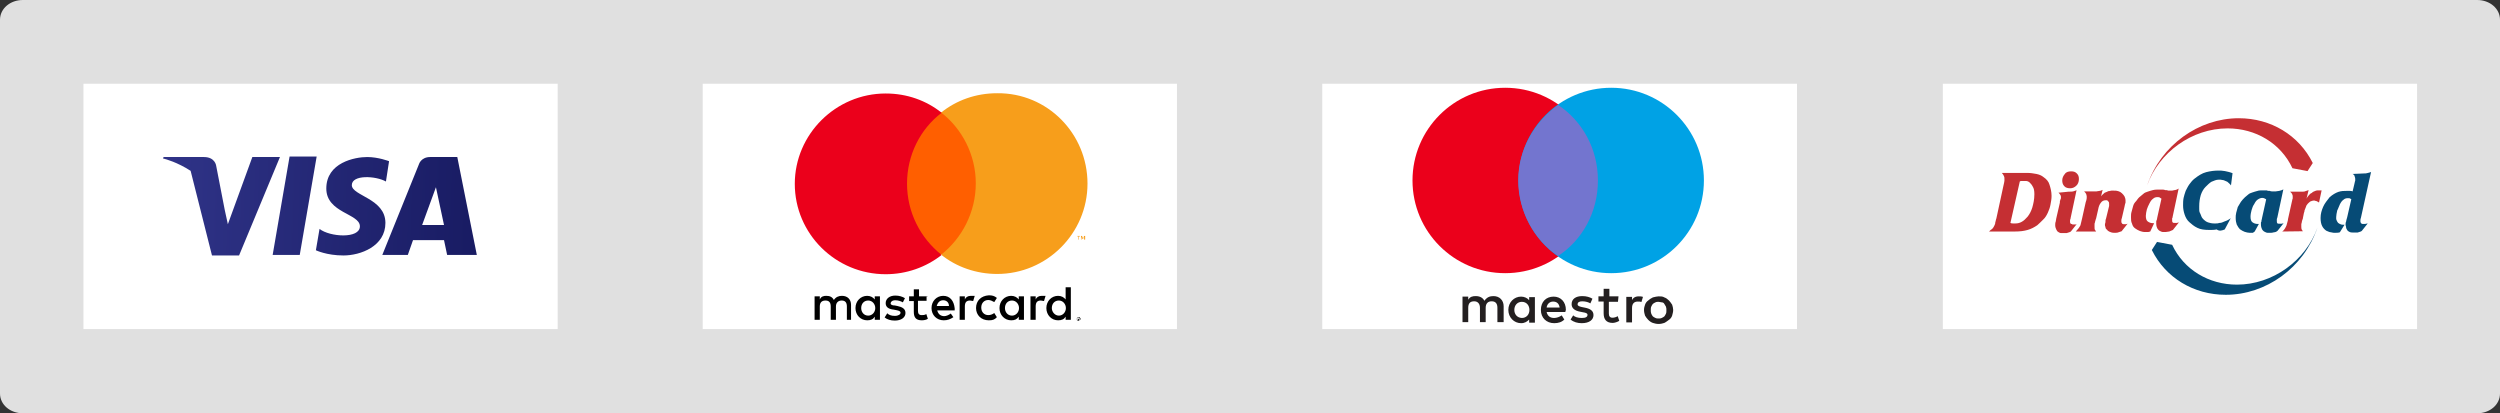
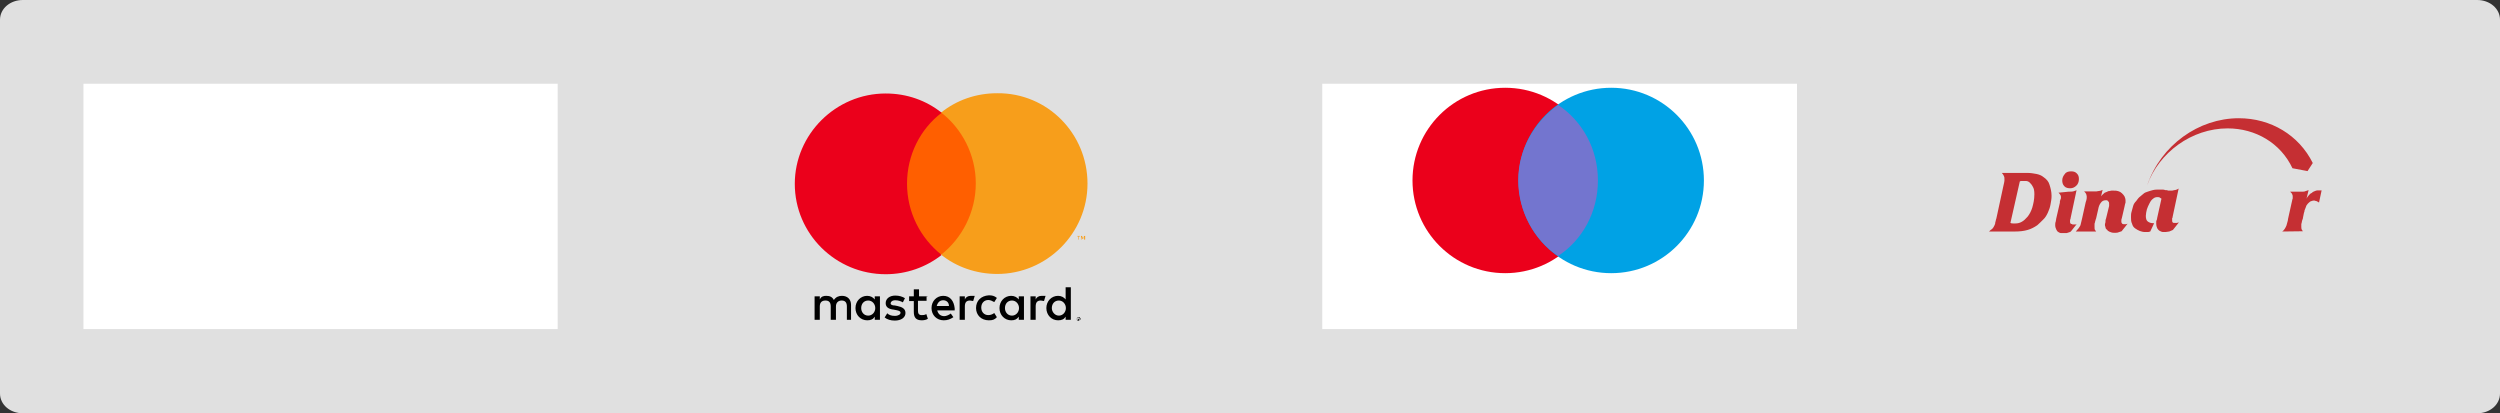
<svg xmlns="http://www.w3.org/2000/svg" xml:space="preserve" viewBox="21.7 206.6 960 158.7">
  <rect x="21.7" y="206.6" width="960" height="158.7" fill="#333333" stroke="none" />
  <path fill="#E0E0E0" d="M30.5 206.6h942.4c4.9 0 8.8 3.3 8.8 7.6v143.5c0 4.3-3.9 7.6-8.8 7.6H30.5c-4.9 0-8.8-3.3-8.8-7.6V214.2c0-4.3 3.9-7.6 8.8-7.6z" />
  <path fill="#FFF" stroke="#E0E0E0" stroke-width="21.695" d="M47.2 227.9h195.2c2.3 0 4.3 2 4.3 4.3v107.3c0 2.3-2 4.3-4.3 4.3H47.2c-2.3 0-4.3-2-4.3-4.3V232.3c-.2-2.4 1.7-4.4 4.3-4.4z" />
  <linearGradient id="a" x1="6191.617" x2="7968.387" y1="-7726.139" y2="-7780.898" gradientTransform="matrix(.068 0 0 -.068 -334.577 -239.219)" gradientUnits="userSpaceOnUse">
    <stop offset="0" style="stop-color:#2f3387" />
    <stop offset="1" style="stop-color:#181b62" />
  </linearGradient>
-   <path fill="url(#a)" d="M94.9 272.2c-5.1-3.3-9.6-4.5-10.4-4.7h-.2l.2-.6H100c4.3 0 4.7 3.3 4.7 3.3l3.3 17 1.2 5.5 9.4-25.8h10.6l-15.7 37.8h-10.4l-8.2-32.5zm41.9 32.3h-10.4l6.5-37.8h10.4l-6.5 37.8zm68 0h-11.4l-1.2-5.7h-11.9l-2 5.7h-9.8l14.1-34.9s.8-2.7 4.3-2.7h10.4l7.5 37.6zm-34.9-28.2c-3.9-2.2-13.1-2.7-13.1 1.4s12.9 5.1 12.9 14.5c0 9-9.6 12.5-16.1 12.5s-10.6-2-10.6-2l1.4-8.2c3.9 3.1 15.5 3.9 15.5-1S147 288.4 147 279c0-10 11-12.1 15.7-12.1 4.3 0 8.4 1.6 8.4 1.6l-1.2 7.8zm13.9 16.7h8.4l-3.1-14.5-5.3 14.5z" />
-   <path fill="#FFF" stroke="#E0E0E0" stroke-width="21.695" d="M285 227.9h195.2c2.3 0 4.3 2 4.3 4.3v107.3c0 2.3-2 4.3-4.3 4.3H285c-2.3 0-4.3-2-4.3-4.3V232.3c-.2-2.4 1.8-4.4 4.3-4.4z" />
  <path fill="#FF5F00" d="M367.9 304.3h30.5v-54.6h-30.5z" />
  <path fill="#EB001B" d="M370 277.1c0-11 5.1-21 13.3-27.2-5.9-4.7-13.3-7.4-21.5-7.4-19.2 0-34.9 15.7-34.9 34.7 0 19.2 15.7 34.7 34.9 34.7 8 0 15.5-2.7 21.5-7.4-8.2-6.5-13.3-16.4-13.3-27.4z" />
  <path fill="#F79E1B" d="M438.4 298.6v-1.4h-.4l-.4 1-.4-1h-.4v1.4h.2v-1l.4.8h.2l.4-.8v1h.4zm-2.4 0v-1.2h.4v-.2h-1v.2h.4v1.2h.2zM439.3 277.1c0 19.2-15.7 34.7-34.7 34.7-8 0-15.7-2.7-21.5-7.4 8-6.3 13.3-16.3 13.3-27.4 0-11-5.3-21-13.3-27.2 5.9-4.7 13.3-7.4 21.5-7.4 19.3-.2 34.7 15.5 34.7 34.7z" />
  <path d="M348.5 329.4v-5.7c0-2.2-1.4-3.5-3.5-3.5-1.2 0-2.3.4-3.1 1.6-.6-1.2-1.6-1.6-2.9-1.6-1 0-2 .2-2.5 1.4v-1.2h-2v9h2v-5.1c0-1.6.8-2.3 2.2-2.3s2 .8 2 2.3v5.1h2v-5.1c0-1.6 1-2.3 2.2-2.3 1.4 0 2 .8 2 2.3v5.1h1.6zm29.4-9h-3.3v-2.7h-2v2.7h-1.8v1.8h1.8v4.1c0 2.2.8 3.3 3.1 3.3.8 0 1.8-.2 2.3-.6l-.6-1.8c-.6.4-1.2.4-1.8.4-1 0-1.4-.6-1.4-1.6v-3.9h3.3v-1.8h.4v.1zm16.6-.2c-1.2 0-2 .6-2.3 1.4v-1.2h-2v9h2v-5.1c0-1.6.6-2.3 2-2.3.4 0 .8.2 1.2.2l.6-2h-1.5zm-25.3.9c-1-.6-2.2-1-3.7-1-2.2 0-3.7 1.2-3.7 2.9 0 1.6 1.2 2.3 3.1 2.5l1 .2c1 .2 1.6.4 1.6 1s-.8 1.2-2.2 1.2-2.3-.4-2.9-1l-1 1.6c1 .8 2.3 1.2 3.9 1.2 2.5 0 4.1-1.2 4.1-2.9 0-1.6-1.2-2.3-3.1-2.7l-1-.2c-.8 0-1.6-.2-1.6-.8s.6-1.2 1.8-1.2c1.2 0 2.2.4 2.9.8l.8-1.6zm52.5-.9c-1.2 0-2 .6-2.3 1.4v-1.2h-2v9h2v-5.1c0-1.6.6-2.3 2-2.3.4 0 .8.2 1.2.2l.6-2h-1.5zm-25.2 4.7c0 2.7 2 4.7 4.9 4.7 1.4 0 2.2-.2 3.1-1.2l-1-1.6c-.8.6-1.6.8-2.3.8-1.6 0-2.7-1.2-2.7-2.9 0-1.8 1.2-2.9 2.7-2.9.8 0 1.6.4 2.3.8l1-1.6c-1-.8-1.8-1-3.1-1-3 .2-4.9 2.1-4.9 4.9zm18.4 0v-4.5h-2v1.2c-.6-.8-1.6-1.4-2.9-1.4-2.5 0-4.5 2-4.5 4.7s2 4.7 4.5 4.7c1.4 0 2.2-.4 2.9-1.4v1.2h2v-4.5zm-7.3 0c0-1.6 1-2.9 2.7-2.9 1.6 0 2.7 1.4 2.7 2.9 0 1.6-1.2 2.9-2.7 2.9-1.7 0-2.7-1.4-2.7-2.9zm-23.7-4.7c-2.5 0-4.5 2-4.5 4.7s2 4.7 4.7 4.7c1.4 0 2.5-.4 3.7-1.2l-1-1.4c-.8.6-1.8 1-2.5 1-1.2 0-2.3-.6-2.7-2.2h6.7v-.8c-.3-2.9-1.8-4.8-4.4-4.8zm0 1.7c1.2 0 2.2.8 2.2 2.2h-4.7c.4-1.4 1.2-2.2 2.5-2.2zm49 3v-8h-2v4.7c-.6-.8-1.6-1.4-2.9-1.4-2.5 0-4.5 2-4.5 4.7s2 4.7 4.5 4.7c1.4 0 2.3-.4 2.9-1.4v1.2h2v-4.5zm-7.3 0c0-1.6 1-2.9 2.7-2.9 1.6 0 2.7 1.4 2.7 2.9 0 1.6-1.2 2.9-2.7 2.9-1.5 0-2.7-1.4-2.7-2.9zm-66 0v-4.5h-2v1.2c-.6-.8-1.6-1.4-2.9-1.4-2.5 0-4.5 2-4.5 4.7s2 4.7 4.5 4.7c1.4 0 2.3-.4 2.9-1.4v1.2h2v-4.5zm-7.2 0c0-1.6 1-2.9 2.7-2.9 1.6 0 2.7 1.4 2.7 2.9 0 1.6-1.2 2.9-2.7 2.9-1.7 0-2.7-1.4-2.7-2.9zM435.8 329v.2h.2c0-.2 0-.2-.2-.2zm.2 0h.2v.4h-.2l.2.2h-.2l-.2-.2v.2h-.2v-.6h.4zm-.2.8h.2l.2-.2s0-.2.2-.2v-.4s0-.2-.2-.2l-.2-.2h-.4s-.2 0-.2.2l-.2.2v.4s0 .2.2.2l.2.2h.2zm0-1.4h.4l.2.2.2.2v.4c0 .2 0 .2-.2.2 0 0-.2 0-.2.2H435.6s-.2 0-.2-.2l-.2-.2v-.4s0-.2.2-.2l.2-.2c.2.2.2 0 .2 0z" />
  <path fill="#FFF" stroke="#E0E0E0" stroke-width="21.695" d="M523.1 227.9h195.2c2.3 0 4.3 2 4.3 4.3v107.3c0 2.3-2 4.3-4.3 4.3H523.1c-2.3 0-4.5-2-4.5-4.3V232.3c0-2.4 2-4.4 4.5-4.4z" />
  <circle cx="599.7" cy="275.9" r="35.6" fill="#EB001B" />
  <circle cx="640.4" cy="275.9" r="35.6" fill="#00A2E5" />
  <path fill="#7375CF" d="M635.3 275.9c0-12.3-6.1-22.9-15.3-29-9.2 6.7-15.3 17.2-15.3 29 0 11.7 6.1 22.9 15.3 29 9.3-6.1 15.3-16.8 15.3-29z" />
-   <path fill="#231F20" d="M651 320.4c.4 0 1 0 1.6.2l-.6 2c-.4-.2-.8-.2-1.4-.2-1.4 0-2.2.8-2.2 2.5v5.5h-2.2v-9.8h2.2v1.2c.4-.8 1.2-1.4 2.6-1.4zm-8 2.1h-3.5v4.5c0 1 .4 1.6 1.4 1.6.6 0 1.4-.2 2-.6l.6 1.8c-.6.4-1.8.8-2.5.8-2.5 0-3.5-1.4-3.5-3.7v-4.5h-2v-2h2v-2.9h2.2v2.9h3.5l-.2 2.1zm-27.4 2.2c.2-1.4 1.2-2.3 2.5-2.3 1.4 0 2.3.8 2.5 2.3h-5zm7.4.9c0-3.1-2-5.1-4.7-5.1-2.9 0-4.9 2-4.9 5.1s2.2 5.1 5.1 5.1c1.6 0 2.9-.4 3.9-1.4l-1-1.6c-.8.6-2 1-2.9 1-1.4 0-2.5-.6-2.9-2.3h7.2c0-.4.2-.6.2-.8zm9.4-2.5c-.6-.4-1.8-.8-3.1-.8-1.2 0-1.8.4-1.8 1.2 0 .6.8.8 1.6 1l1 .2c2.2.4 3.5 1.2 3.5 2.9 0 1.8-1.6 3.1-4.5 3.1-1.6 0-3.1-.4-4.3-1.4l1-1.6c.6.6 1.8 1 3.3 1s2.2-.4 2.2-1.2c0-.6-.6-.8-1.8-1l-1-.2c-2.2-.4-3.3-1.4-3.3-2.9 0-2 1.6-3.1 4.1-3.1 1.6 0 2.9.4 3.9 1l-.8 1.8zm26.2-.6c-.4 0-.8 0-1.2.2s-.8.4-1 .6-.4.6-.6 1c-.2.4-.2.8-.2 1.4s0 .8.2 1.4c.2.4.4.8.6 1 .2.2.6.4 1 .6s.8.2 1.2.2.8 0 1.2-.2.8-.4 1-.6.4-.6.6-1c.2-.4.2-.8.2-1.4s0-.8-.2-1.4c-.2-.4-.4-.6-.6-1-.2-.4-.6-.6-1-.6s-.8-.2-1.2-.2zm0-2.1c.8 0 1.6 0 2.2.4.6.2 1.2.6 1.8 1.2.4.4.8 1 1.2 1.6.2.6.4 1.4.4 2 0 .8-.2 1.4-.4 2.2-.2.6-.6 1.2-1.2 1.6-.6.4-1 .8-1.8 1.2-.6.2-1.4.4-2.2.4s-1.6-.2-2.2-.4c-.6-.2-1.2-.6-1.8-1.2s-.8-1-1.2-1.6c-.2-.6-.4-1.4-.4-2.2s.2-1.4.4-2 .6-1.2 1.2-1.6c.4-.4 1-.8 1.8-1.2.9-.2 1.6-.4 2.2-.4zm-55.4 5.2c0-1.8 1.2-3.1 2.9-3.1 1.8 0 2.9 1.4 2.9 3.1 0 1.8-1.2 3.1-2.9 3.1-1.9-.1-2.9-1.5-2.9-3.1zm7.9 0v-4.9h-2.2v1.2c-.6-.8-1.8-1.4-3.1-1.4-2.7 0-4.9 2.2-4.9 5.1s2.2 5.1 4.9 5.1c1.4 0 2.3-.6 3.1-1.4v1.2h2.2v-4.9zm-12 4.7v-6.1c0-2.3-1.6-3.9-3.9-3.9-1.4 0-2.5.4-3.5 1.8-.6-1.2-1.8-1.8-3.3-1.8-1.2 0-2.2.2-2.9 1.4v-1.2h-2.2v9.8h2.2v-5.5c0-1.8.8-2.5 2.3-2.5 1.4 0 2.2 1 2.2 2.5v5.5h2.2v-5.5c0-1.8 1-2.5 2.3-2.5 1.6 0 2.2 1 2.2 2.5v5.5h2.4z" />
-   <path fill="#FFF" stroke="#E0E0E0" stroke-width="21.695" d="M761 227.9h195.6c2.3 0 4.1 1.8 4.1 4.1v107.1c0 2.9-1.8 4.7-4.1 4.7H761c-2.3 0-4.1-1.8-4.1-4.7v-107c-.2-2.4 1.6-4.2 4.1-4.2z" />
  <path fill="#C52F33" d="M902 271.2c-4.5-9.6-14.1-15.3-24.9-15.3-13.7 0-26.4 9.2-30.9 21.9 5.3-15.5 19.8-25.8 35.2-25.8 12.3 0 23.1 6.5 28.4 17.2l-2 3.1-5.8-1.1zm-3.9 24.3c.8-.6 1.2-1.4 1.6-2.3.2-1 .6-1.8.6-2.5l1.4-6.3c.2-.6.2-1.2.4-1.6v-.8c0-.2 0-.4-.2-.8 0-.2-.4-.6-.8-1h4.7c.4 0 .8 0 1.2-.2s.8-.2 1.2-.4l-.8 3.3c.2-.4.4-.8.8-1.2.4-.4.6-.8 1.2-1 .4-.4.8-.6 1.4-.8.4-.2 1-.2 1.6-.2h.8l-1 4.7c-.4-.4-.8-.4-1-.6-.4 0-.6-.2-.8-.2-.6 0-1.2.2-1.6.4-.4.4-.8.6-1.2 1.2-.2.2-.4.6-.4.8-.2.4-.2.6-.4 1s-.2.6-.2.8-.2.4-.2.6l-.4 2c0 .2 0 .4-.2.6 0 .2-.2.6-.2.8 0 .4-.2.6-.2 1v.8c0 .4 0 .8.2 1.2.2.2.2.4.4.6l-7.9.1zm-104.4-3.3c.4.2.6.2 1 .2h1c.8 0 1.6-.2 2.3-.6.8-.4 1.6-1.2 2.3-2 .8-1 1.4-2.2 1.8-3.5.4-1.4.8-3.1.8-5.1 0-1.4-.2-2.3-.6-2.9-.4-.8-.8-1.2-1.2-1.6s-1-.6-1.4-.6H797.9c-.2 0-.4 0-.6.2l-3.6 15.9zm-8.2 3.3c.4-.4.8-.8 1.2-1 .4-.4.6-.8.8-1.2.2-.4.4-.8.4-1.4.2-.4.2-1 .4-1.4L791 278c.2-1 .4-1.6.4-2v-.8c0-.4 0-.6-.2-1s-.4-.8-.8-1.2h9.8c1.4 0 2.3.2 3.5.4 1 .2 2 .6 2.7 1.2 1.2.8 2 1.8 2.3 2.9.4 1.2.8 2.7.8 4.3 0 1.2-.2 2.2-.4 3.3-.2 1.2-.6 2.2-1 3.1s-1 2-1.8 2.7c-.8.8-1.6 1.6-2.3 2.2-1.2.8-2.3 1.4-3.7 1.8s-2.9.6-4.9.6h-9.9zm31.5-23.1c1 0 1.6.2 2.2.8s.8 1.2.8 2.2-.4 2-1 2.5c-.6.6-1.4 1-2.3 1s-1.8-.2-2.3-.8c-.6-.6-.8-1.4-.8-2.2 0-1 .4-1.8 1-2.5.5-.8 1.5-1 2.4-1zm-.9 7.8c.8 0 1.6 0 2-.2s.8-.2 1-.4l-2.3 10.8c0 .2 0 .4-.2.6v.8c0 .2 0 .4.2.6 0 .2.2.2.4.2s.2.2.4.2H818.8c.2 0 .4-.2.4-.2l-2.3 2.9c-.6.4-1.2.4-1.6.6h-2.2c-.4 0-.6-.2-1-.4s-.6-.6-.8-1-.4-1-.4-1.6c0-.4 0-1 .2-1.4 0-.4.2-.8.2-1.2l1.4-6.1v-.4c0-.2 0-.4.2-.6 0-.2 0-.4.2-.6v-.6c0-.4-.2-.8-.4-1s-.4-.6-.6-.6l4-.4zm2.7 15.3h7.8c-.2-.2-.2-.4-.4-.6s-.2-.6-.2-1.2v-.8c0-.4 0-.6.2-1 0-.4.2-.6.2-.8s.2-.6.2-.6l.8-3.5c.2-1.2.6-2 1-2.5.4-.6 1-1 1.8-1h.4c.2 0 .4 0 .4.2.2 0 .2.2.4.4s.2.4.2.8v.8l-1.2 4.9c-.2.4-.2.8-.2 1.2s-.2.6-.2 1 0 .6.2 1c0 .4.2.8.6 1 .2.4.6.6 1 .8.4.2 1 .4 1.8.4.6 0 1.2 0 1.6-.2.4-.2.8-.2 1.2-.4l2.3-2.9c-.2 0-.4.2-.6.2h-.8c-.4 0-.8-.2-.8-.4-.2-.2-.2-.4-.2-.6v-.4c0-.2 0-.6.2-1l1-4.3c.2-.8.2-1.2.4-1.6v-.8c0-.6-.2-1.2-.4-1.6s-.6-.8-1-1.2c-.4-.4-.8-.6-1.4-.8-.6-.2-1-.2-1.8-.2h-.8c-.4 0-.6.2-1.2.2-.4.2-.8.4-1.4.6-.4.4-1 .8-1.4 1.4l.6-2.5c-.4.2-.8.4-1.2.4s-.8.2-1.2.2H822c.4.4.6.6.8 1 0 .2.2.6.2.8v.8c0 .4-.2 1-.4 1.6l-1.4 6.3c-.2.8-.4 1.6-.6 2.5-.4.8-1 1.6-1.8 2.4zm28.6 0c-.2 0-.6.2-.8.2h-1.2c-.8 0-1.4-.2-2-.4-.6-.2-1.2-.6-1.8-1s-1-1-1.2-1.8c-.4-.8-.4-1.6-.4-2.5 0-.6 0-1.4.2-2 .2-.8.4-1.4.6-2.2.2-.8.6-1.4 1.2-2 .4-.6 1-1.4 1.6-1.8.4-.4.8-.6 1.2-1s1-.6 1.6-.8c.6-.2 1.2-.4 2-.6s1.6-.2 2.3-.2h1.2c.4 0 .8 0 1.2.2.4 0 .8 0 1.2.2h1c.4 0 .8 0 1.4-.2.4 0 1-.2 1.6-.6l-2.3 10.8c0 .2 0 .4-.2.6v.8c0 .2 0 .6.2.8.2.2.4.2.8.2h.8c.2 0 .6-.2.8-.2l-2.3 2.9c-.4.2-1 .4-1.4.6-.4 0-1 .2-1.4.2h-1c-.4 0-.8-.2-1.2-.4-.4-.2-.8-.6-1-1s-.4-1-.4-1.8v-.8c0-.2 0-.4.2-.6 0-.2.2-.6.2-1l1.6-7.2c-.2-.2-.4-.2-.6-.4s-.6-.2-1-.2c-.6 0-1.2.2-1.6.6-.6.4-1 1-1.4 1.8s-.8 1.6-1 2.3c-.2.8-.4 1.8-.4 2.5 0 1 .2 1.8.8 2.2.6.4 1.2.6 2 .6h.4l-1.5 3.2z" />
-   <path fill="#064B76" d="M855.8 300.6c4.5 9.6 14.1 15.3 24.9 15.3 13.7 0 26.4-9.2 30.9-21.9-5.3 15.5-19.8 25.8-35.2 25.8-12.3 0-23.1-6.5-28.4-17.2l2-3.1 5.8 1.1zm73.8-27.4c.4 0 .8 0 1.4-.2.6-.2 1-.2 1.2-.4l-3.9 17.6c-.2.4-.2.8-.2 1v.4c0 .2 0 .4.2.6 0 .2.2.2.2.2s.2.2.4.2h1c.2 0 .6-.2 1-.2l-2.3 2.9c-.6.4-1.2.4-1.6.6h-1.2c-.8 0-1.4 0-1.8-.2-.4-.2-.8-.4-1-.8s-.4-.6-.4-1-.2-.6-.2-1 0-.8.2-1.2c0-.4.2-.8.4-1.6l1.6-7c-.4-.2-.6-.4-.8-.4h-.6c-.6 0-1.2.2-1.6.6-.6.4-1 1-1.4 1.8s-.6 1.6-1 2.3c-.2 1-.4 1.8-.4 2.5v.8c0 .2.2.6.4 1s.4.6.8.8.8.4 1.4.4H922l-1.8 2.9c-.6.2-1.2.2-2 .2-.2 0-.8 0-1.4-.2-.6 0-1.2-.4-1.8-.6-.6-.4-1.2-1-1.6-1.8-.4-.8-.6-1.8-.6-3.1 0-1.6.4-2.9 1-4.3s1.6-2.5 2.5-3.7c1.2-1 2.2-1.6 3.3-2 1.2-.4 2.2-.4 3.3-.4h1c.2 0 .8 0 1.2.2l.6-2.5c.2-.6.2-1.2.4-1.6v-.6c0-.2 0-.6-.2-1 0-.4-.4-.8-.8-1l4.5-.2zm-42.1 22.3 1.6-2.9h-.4c-.8 0-1.4-.2-2-.6s-.8-1.2-.8-2.2c0-.8.2-1.8.4-2.5.2-.8.6-1.8 1-2.3.4-.8.8-1.4 1.4-1.8.6-.4 1.2-.6 1.6-.6.4 0 .6 0 1 .2.2.2.6.2.6.4l-1.6 7.2c0 .4-.2.6-.2 1 0 .2 0 .4-.2.6v.8c0 .8.2 1.4.4 1.8s.6.8 1 1 .8.4 1.2.4h1c.4 0 .8 0 1.4-.2.4 0 1-.2 1.4-.6l2.3-2.9c-.2 0-.4.2-.8.2h-.8c-.4 0-.8 0-.8-.2-.2-.2-.2-.4-.2-.8v-.8c0-.2.2-.4.2-.6l2.3-10.8c-.6.4-1 .4-1.6.6-.4 0-1 .2-1.4.2h-1c-.4 0-.8 0-1.2-.2-.4 0-.8 0-1.2-.2h-1.2c-1 0-1.8 0-2.3.2-.8.2-1.4.4-2 .6s-1.2.4-1.6.8c-.4.4-.8.6-1.2 1-.6.6-1.2 1.2-1.6 1.8-.4.6-.8 1.4-1.2 2-.2.8-.4 1.4-.6 2.2-.2.8-.2 1.4-.2 2 0 1 .2 2 .4 2.5.4.8.8 1.4 1.2 1.8.6.4 1.2.8 1.8 1s1.4.4 2 .4h1.2c.3-.3.5-.3.7-.5zm-11.5-.8 2.3-4.3c-.8.6-1.6 1-2.3 1.2-.8.4-1.4.6-2 .6-.6.2-1 .2-1.4.2h-.8c-.8 0-1.6-.2-2.2-.4-.6-.2-1.2-.6-1.6-1-.4-.4-.8-.8-1-1.4s-.4-1-.6-1.4-.2-1-.2-1.4v-1c0-1.6.2-2.9.6-4.3.4-1.2 1-2.3 1.8-3.1.8-.8 1.6-1.6 2.3-2 1-.4 1.8-.8 2.7-.8h.8c.4 0 .8.2 1.2.2.4.2 1 .4 1.4.6.4.4 1 .8 1.4 1.4l.6-4.7c-1-.4-2-.6-2.9-.8-1-.2-1.8-.2-2.5-.2-1.6 0-3.1.2-4.7.6-1.6.4-3.1 1.4-4.5 2.5-.8.6-1.4 1.4-2 2.2-.6.8-1 1.8-1.4 2.5-.4 1-.6 2-.8 2.7-.2 1-.2 2-.2 2.9 0 1.2.2 2.3.6 3.5.4 1.2 1 2.2 1.8 2.9s1.8 1.6 3.1 2.2c1.2.6 2.7.8 4.7.8 1 0 1.8 0 2.7-.2 1.1.8 2.1.4 3.1 0z" />
</svg>